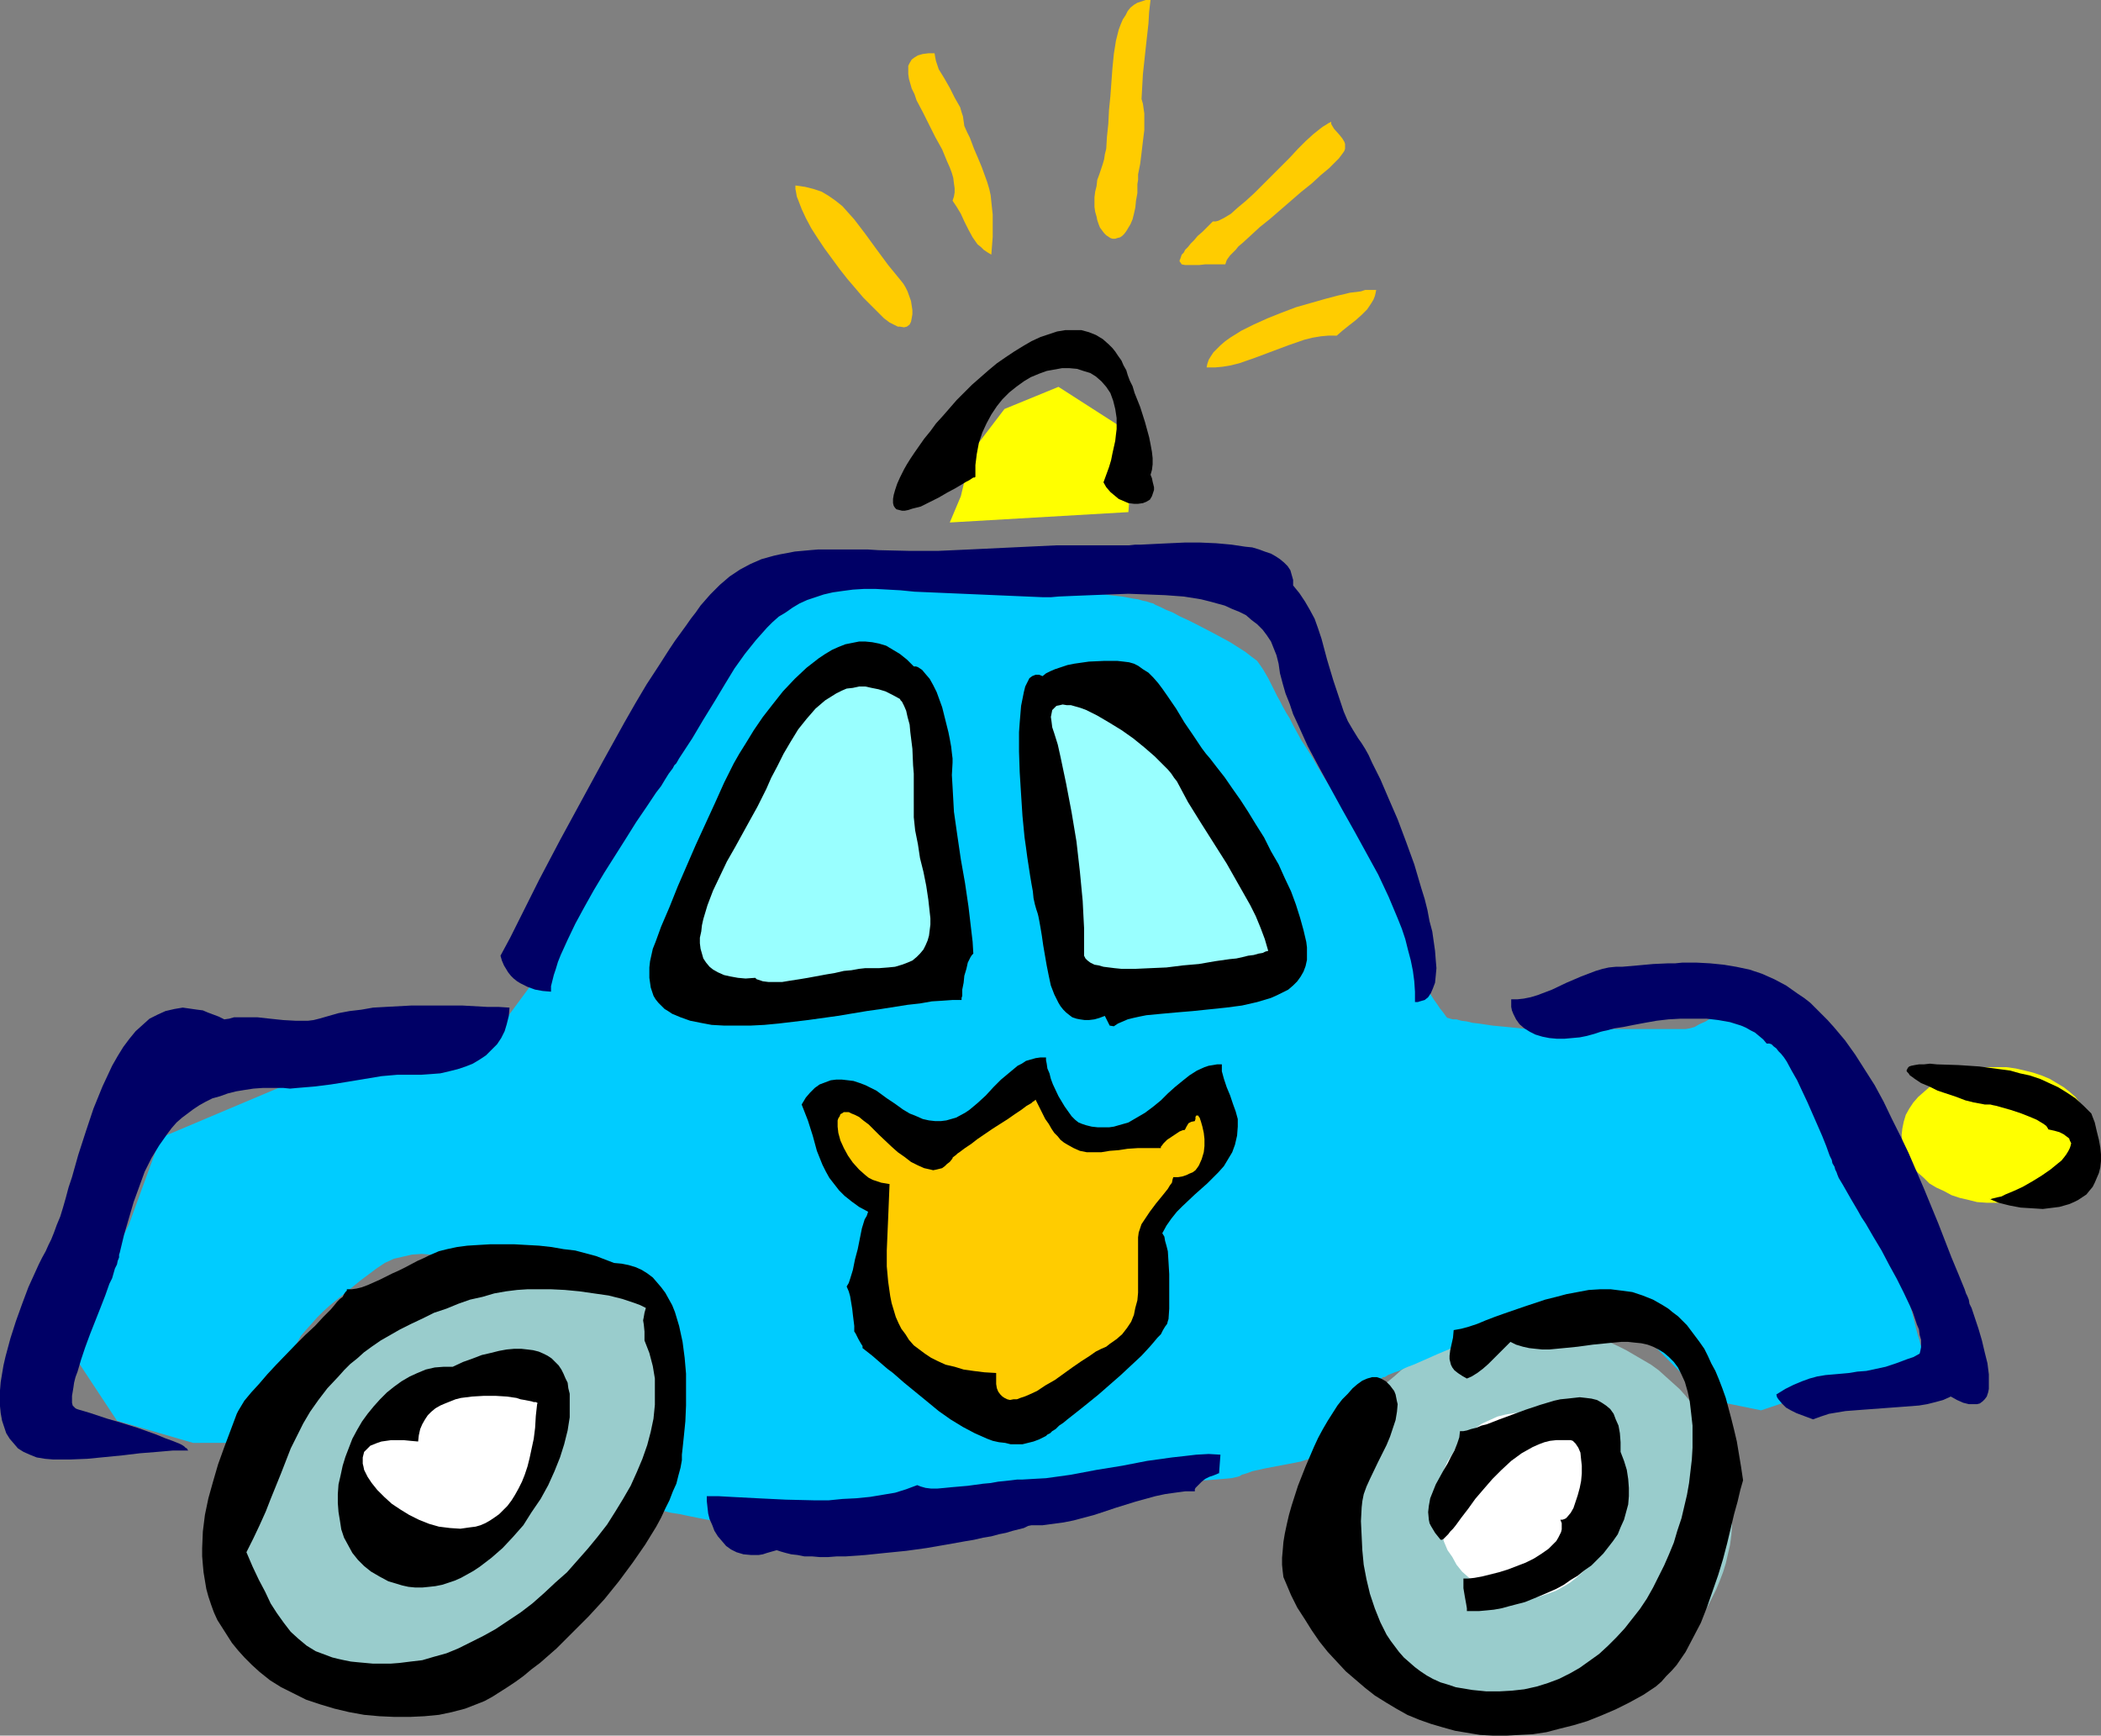
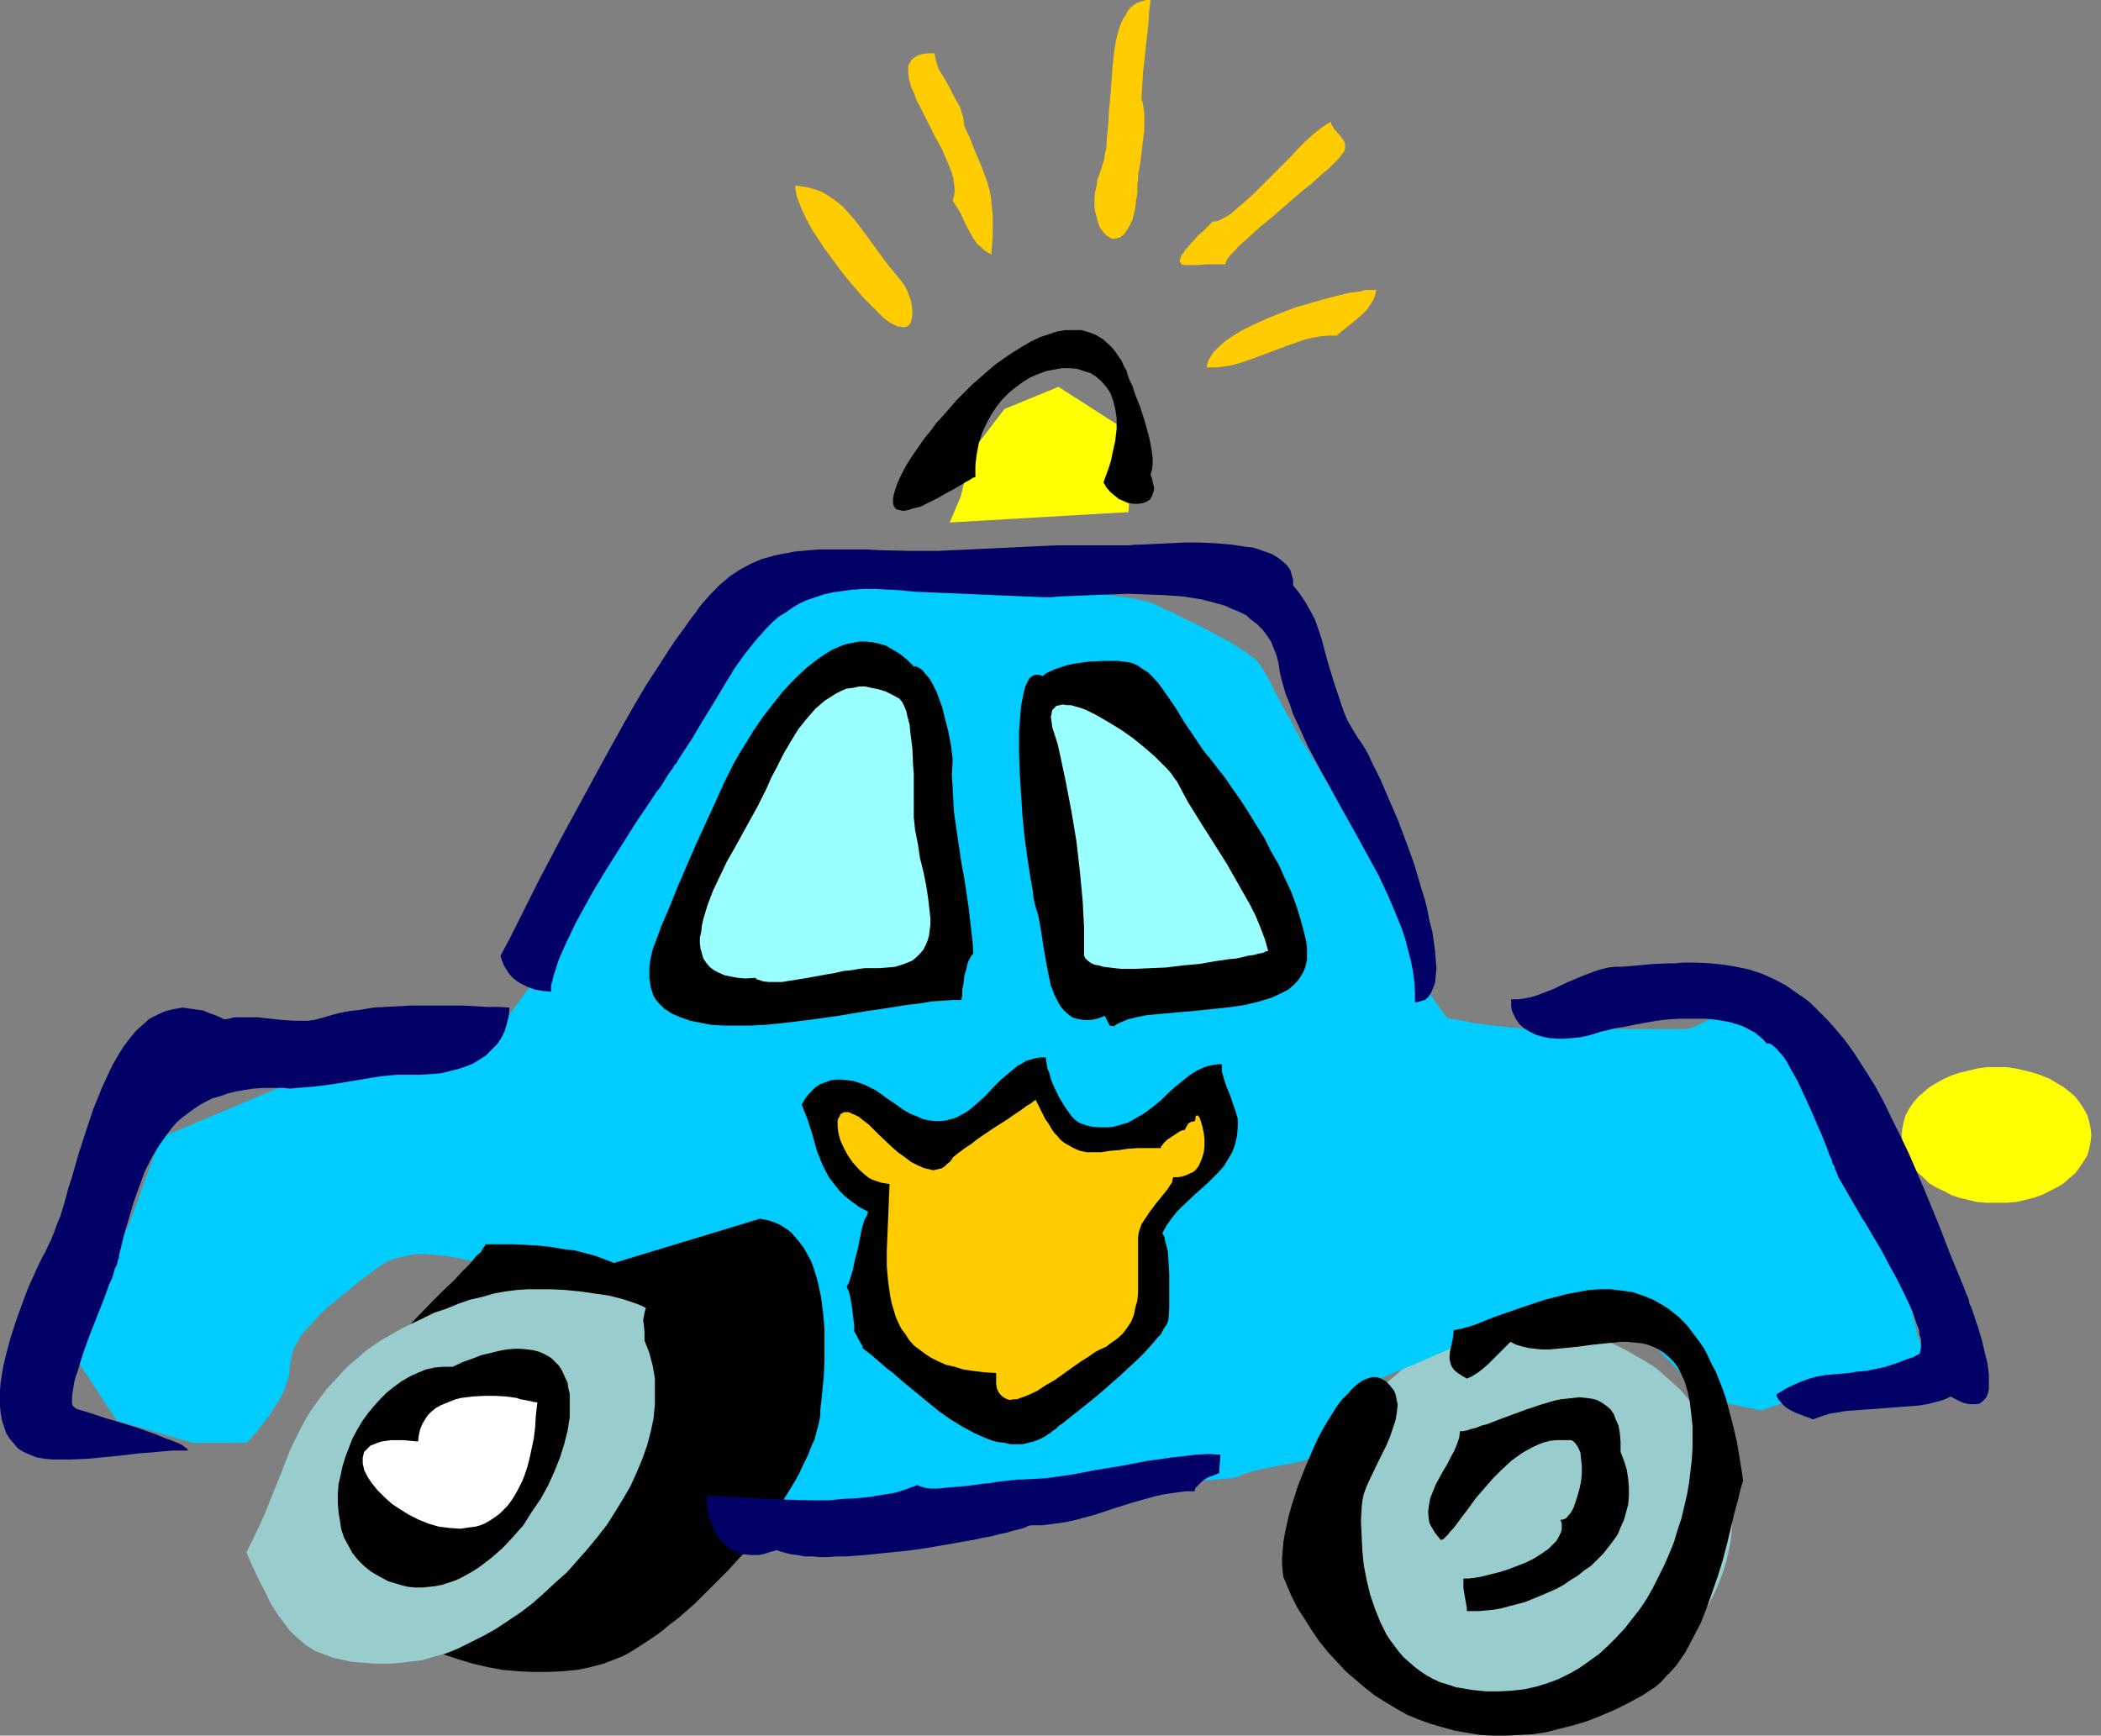
<svg xmlns="http://www.w3.org/2000/svg" xmlns:ns1="http://sodipodi.sourceforge.net/DTD/sodipodi-0.dtd" xmlns:ns2="http://www.inkscape.org/namespaces/inkscape" version="1.0" width="129.766mm" height="107.216mm" id="svg28" ns1:docname="Police Car 05.wmf">
  <rect width="100%" height="100%" fill="#808080" stroke="none" />
  <ns1:namedview id="namedview28" pagecolor="#ffffff" bordercolor="#000000" borderopacity="0.25" ns2:showpageshadow="2" ns2:pageopacity="0.0" ns2:pagecheckerboard="0" ns2:deskcolor="#d1d1d1" ns2:document-units="mm" />
  <defs id="defs1">
    <pattern id="WMFhbasepattern" patternUnits="userSpaceOnUse" width="6" height="6" x="0" y="0" />
  </defs>
  <path style="fill:#ffff00;fill-opacity:1;fill-rule:evenodd;stroke:none" d="m 466.054,249.145 h 2.262 l 2.262,0.323 2.101,0.485 1.939,0.485 1.939,0.646 1.939,0.808 1.616,0.969 1.616,0.969 1.454,1.131 1.293,1.131 0.97,1.293 0.97,1.454 0.808,1.454 0.485,1.616 0.323,1.616 0.162,1.454 -0.162,1.616 -0.323,1.616 -0.485,1.616 -0.808,1.293 -0.97,1.454 -0.97,1.293 -1.293,1.131 -1.454,1.293 -1.616,0.969 -1.616,0.808 -1.939,0.969 -1.939,0.646 -1.939,0.485 -2.101,0.485 -2.262,0.162 h -2.262 -2.262 l -2.262,-0.162 -1.939,-0.485 -2.101,-0.485 -1.939,-0.646 -1.778,-0.969 -1.778,-0.808 -1.616,-0.969 -1.293,-1.293 -1.293,-1.131 -1.131,-1.293 -0.97,-1.454 -0.808,-1.293 -0.485,-1.616 -0.323,-1.616 -0.162,-1.616 0.162,-1.454 0.323,-1.616 0.485,-1.616 0.808,-1.454 0.97,-1.454 1.131,-1.293 1.293,-1.131 1.293,-1.131 1.616,-0.969 1.778,-0.969 1.778,-0.808 1.939,-0.646 2.101,-0.485 1.939,-0.485 2.262,-0.323 z" id="path1" />
  <path style="fill:#99cccc;fill-opacity:1;fill-rule:evenodd;stroke:none" d="m 357.136,309.897 h 2.424 l 2.424,0.162 2.262,0.323 2.424,0.323 2.262,0.646 2.262,0.485 2.101,0.646 2.262,0.808 2.101,0.969 1.939,0.969 1.939,1.131 1.939,1.131 1.939,1.131 1.778,1.293 1.616,1.454 1.616,1.454 1.616,1.454 1.454,1.616 1.454,1.777 1.293,1.777 1.293,1.777 1.131,1.777 0.97,1.939 0.97,1.939 0.808,1.939 0.808,2.1 0.646,2.1 0.485,2.1 0.485,2.1 0.323,2.262 0.162,2.262 v 2.262 2.262 l -0.162,2.262 -0.323,2.262 -0.485,2.1 -0.485,2.1 -0.646,2.1 -0.808,2.1 -0.808,1.939 -0.97,1.939 -0.97,1.939 -1.131,1.939 -1.293,1.777 -1.293,1.616 -1.454,1.777 -1.454,1.616 -1.616,1.454 -1.616,1.454 -1.616,1.454 -1.778,1.293 -1.939,1.131 -1.939,1.293 -1.939,0.969 -1.939,0.969 -2.101,0.969 -2.262,0.808 -2.101,0.646 -2.262,0.646 -2.262,0.485 -2.424,0.323 -2.262,0.323 -2.424,0.162 h -2.424 -2.424 l -2.424,-0.162 -2.262,-0.323 -2.424,-0.323 -2.262,-0.485 -2.262,-0.646 -2.101,-0.646 -2.101,-0.808 -2.262,-0.969 -1.939,-0.969 -1.939,-0.969 -1.939,-1.293 -1.939,-1.131 -1.778,-1.293 -1.616,-1.454 -1.778,-1.454 -1.454,-1.454 -1.616,-1.616 -1.293,-1.777 -1.293,-1.616 -1.293,-1.777 -1.131,-1.939 -0.97,-1.939 -0.97,-1.939 -0.808,-1.939 -0.808,-2.1 -0.646,-2.1 -0.485,-2.1 -0.485,-2.1 -0.323,-2.262 -0.162,-2.262 v -2.262 -2.262 l 0.162,-2.262 0.323,-2.262 0.485,-2.1 0.485,-2.1 0.646,-2.1 0.808,-2.1 0.808,-1.939 0.97,-1.939 0.97,-1.939 1.131,-1.777 1.293,-1.777 1.293,-1.777 1.293,-1.777 1.616,-1.616 1.454,-1.454 1.778,-1.454 1.616,-1.454 1.778,-1.293 1.939,-1.131 1.939,-1.131 1.939,-1.131 1.939,-0.969 2.262,-0.969 2.101,-0.808 2.101,-0.646 2.262,-0.485 2.262,-0.646 2.424,-0.323 2.262,-0.323 2.424,-0.162 z" id="path2" />
-   <path style="fill:#ffffff;fill-opacity:1;fill-rule:evenodd;stroke:none" d="m 355.52,329.77 1.939,0.162 1.939,0.323 1.939,0.485 1.778,0.808 1.778,0.808 1.616,1.131 1.616,1.293 1.454,1.454 1.293,1.454 1.131,1.777 0.97,1.777 0.808,1.777 0.646,2.1 0.485,2.1 0.323,2.1 0.162,2.262 -0.162,2.1 -0.323,2.1 -0.485,2.1 -0.646,2.1 -0.808,1.939 -0.97,1.616 -1.131,1.777 -1.293,1.616 -1.454,1.293 -1.616,1.293 -1.616,0.969 -1.778,0.969 -1.778,0.646 -1.939,0.646 -1.939,0.323 -1.939,0.162 -2.101,-0.162 -1.939,-0.323 -1.939,-0.646 -1.778,-0.646 -1.778,-0.969 -1.616,-0.969 -1.616,-1.293 -1.454,-1.293 -1.293,-1.616 -0.97,-1.777 -1.131,-1.616 -0.808,-1.939 -0.646,-2.1 -0.485,-2.1 -0.323,-2.1 -0.162,-2.1 0.162,-2.262 0.323,-2.1 0.485,-2.1 0.646,-2.1 0.808,-1.777 1.131,-1.777 0.97,-1.777 1.293,-1.454 1.454,-1.454 1.616,-1.293 1.616,-1.131 1.778,-0.808 1.778,-0.808 1.939,-0.485 1.939,-0.323 z" id="path3" />
  <path style="fill:#ffff00;fill-opacity:1;fill-rule:evenodd;stroke:none" d="m 221.715,121.987 2.586,-6.14 2.424,-10.179 7.757,-10.179 12.605,-5.17 17.614,11.31 -1.293,17.935 z" id="path4" />
  <path style="fill:#00ccff;fill-opacity:1;fill-rule:evenodd;stroke:none" d="m 45.086,336.879 -17.776,-5.17 -10.019,-15.188 5.01,-15.349 7.757,-15.188 7.434,-20.358 30.219,-12.764 h 0.162 0.323 l 0.808,-0.162 0.808,-0.162 0.97,-0.162 1.293,-0.162 1.454,-0.323 1.454,-0.323 3.232,-0.485 3.394,-0.323 3.232,-0.323 h 1.616 1.454 l 0.646,-0.162 h 0.97 l 0.808,-0.162 0.97,-0.323 2.262,-0.646 2.262,-0.808 2.424,-0.969 2.586,-0.969 5.171,-2.262 2.424,-1.293 2.262,-1.131 2.101,-1.131 1.778,-0.969 0.808,-0.323 0.646,-0.485 0.646,-0.323 0.646,-0.162 0.323,-0.323 0.323,-0.162 h 0.162 l 0.162,-0.162 15.029,-20.358 12.766,-30.376 15.029,-25.367 25.21,-25.529 h 40.4 1.778 l 0.97,0.162 h 1.131 1.293 l 1.293,0.162 2.747,0.162 3.07,0.162 3.394,0.323 6.787,0.646 3.394,0.323 3.394,0.485 3.07,0.485 2.909,0.323 2.586,0.485 1.131,0.162 1.131,0.323 0.808,0.162 0.97,0.323 0.646,0.162 0.485,0.323 1.131,0.485 1.293,0.646 1.616,0.646 1.778,0.969 1.778,0.808 1.939,0.969 4.04,2.1 3.878,2.1 1.778,1.131 1.778,1.131 1.454,1.131 1.293,0.969 0.808,1.131 0.646,0.969 1.131,1.939 0.97,1.939 1.131,2.262 0.646,1.131 0.646,1.293 0.808,1.454 0.808,1.293 0.808,1.616 0.97,1.777 0.97,1.777 1.293,1.939 1.293,2.1 1.293,2.262 1.454,2.424 1.454,2.262 3.07,4.201 2.909,4.039 3.07,4.039 1.293,1.939 1.293,2.1 1.293,2.262 1.131,2.1 0.97,2.424 0.808,2.424 0.808,2.747 0.485,2.747 0.646,2.747 0.646,2.585 0.646,2.424 0.808,2.1 0.808,2.1 0.808,1.939 0.97,1.777 0.808,1.454 0.808,1.293 0.808,1.131 0.646,0.969 0.646,0.808 0.485,0.646 0.323,0.485 0.323,0.323 v 0 h 0.162 l 0.485,0.162 0.646,0.162 h 0.808 l 1.131,0.323 1.293,0.162 1.293,0.323 1.454,0.162 3.232,0.485 3.394,0.323 3.232,0.323 1.616,0.162 h 1.454 35.39 l 0.97,-0.162 1.131,-0.323 1.131,-0.646 1.454,-0.646 1.293,-0.808 1.616,-0.808 1.454,-0.808 1.616,-0.646 1.778,-0.485 1.616,-0.323 h 1.939 l 1.778,0.323 0.808,0.162 1.131,0.485 0.808,0.485 0.97,0.485 0.97,0.808 0.97,0.808 0.97,0.969 0.808,1.131 3.717,4.524 3.394,4.524 3.07,4.362 2.909,4.362 2.424,4.201 0.97,2.262 0.97,2.262 0.97,2.1 0.646,2.262 0.646,2.262 0.485,2.424 0.323,1.293 0.162,1.293 0.808,2.747 0.646,3.231 0.808,3.231 1.616,6.624 1.616,6.786 0.808,3.07 0.808,2.908 0.646,2.585 0.323,1.293 0.323,1.131 0.323,0.969 0.162,0.808 0.323,0.808 0.162,0.646 0.162,0.646 v 0.323 l 0.162,0.323 v 0 l -37.976,12.764 -12.605,-2.585 -22.624,-22.943 h -1.293 l -0.808,0.162 h -1.131 -1.131 l -1.293,0.162 h -1.454 l -2.909,0.323 -2.909,0.485 -2.747,0.646 -1.131,0.485 -0.97,0.323 -0.646,0.323 -0.646,0.323 -0.808,0.323 -0.808,0.485 -1.131,0.485 -1.131,0.485 -2.586,0.969 -2.747,1.293 -2.909,1.293 -6.141,2.585 -3.07,1.293 -2.909,1.293 -2.586,1.131 -1.293,0.485 -1.131,0.485 -0.97,0.485 -0.97,0.323 -0.808,0.323 -0.808,0.323 -0.485,0.323 -0.323,0.162 h -0.323 -0.162 v 0 0.162 l -0.485,0.323 -0.646,0.646 -0.808,0.646 -0.97,0.808 -0.97,0.969 -1.131,0.969 -1.293,1.293 -2.262,2.424 -0.97,1.293 -1.131,1.293 -0.646,1.131 -0.646,1.131 -0.485,1.293 -0.162,0.969 v 0.323 l -0.162,0.485 -0.485,0.808 -0.646,0.646 -1.131,0.646 -1.131,0.485 -1.454,0.485 -1.454,0.485 -1.616,0.323 -3.394,0.646 -3.394,0.646 -1.454,0.323 -1.454,0.323 -1.293,0.485 -1.131,0.323 -0.485,0.323 -0.485,0.162 -1.454,0.323 -1.778,0.162 -1.939,0.162 -2.101,0.162 -2.262,0.162 -4.848,0.162 -5.01,0.323 -2.424,0.323 -2.424,0.323 -2.101,0.323 -2.101,0.646 -1.778,0.646 -1.616,0.808 -0.808,0.485 -0.808,0.485 -1.131,0.323 -1.131,0.323 -1.131,0.323 -1.293,0.323 -2.909,0.485 -3.232,0.323 -3.232,0.162 -7.11,0.485 -6.949,0.162 h -3.394 l -3.07,0.162 -2.909,0.162 -1.293,0.162 -1.293,0.162 h -1.131 l -0.97,0.162 -0.808,0.323 -0.808,0.162 -1.454,0.485 -1.616,0.323 -1.939,0.323 -1.939,0.323 -4.04,0.485 -4.202,0.323 -4.202,0.162 -4.04,0.162 h -6.949 -0.646 l -0.808,-0.162 -1.939,-0.162 -2.101,-0.162 -2.424,-0.323 -2.424,-0.485 -2.586,-0.323 -5.01,-0.969 -2.424,-0.485 -2.262,-0.485 -2.101,-0.323 -1.939,-0.485 -0.808,-0.162 -0.646,-0.162 -0.646,-0.162 h -0.485 l -0.485,-0.162 h -0.323 l -0.162,-0.162 v 0 l 7.595,-22.62 -10.181,-30.537 h -0.162 -0.323 l -0.485,-0.162 h -0.646 l -1.454,-0.162 -0.97,-0.162 -1.939,-0.162 -2.262,-0.162 -2.424,-0.323 -2.424,-0.162 -5.333,-0.485 -2.586,-0.162 -2.424,-0.162 -2.101,-0.162 -1.939,-0.162 -1.616,-0.162 h -1.131 -1.131 l -1.293,-0.323 -1.454,-0.323 -1.616,-0.323 -1.778,-0.485 -1.939,-0.485 -2.101,-0.485 -1.939,-0.323 -2.262,-0.323 -2.101,-0.162 -2.262,-0.162 -2.262,0.162 -2.101,0.485 -2.101,0.485 -2.101,0.969 -0.97,0.646 -0.97,0.646 -3.878,2.908 -3.555,2.908 -3.394,2.747 -1.616,1.454 -1.454,1.454 -1.293,1.454 -1.293,1.454 -1.131,1.293 -0.808,1.454 -0.808,1.454 -0.485,1.454 -0.323,1.454 -0.162,1.454 -0.162,1.454 -0.323,1.454 -0.485,1.454 -0.646,1.616 -0.646,1.454 -0.97,1.454 -1.778,2.747 -0.97,1.293 -0.97,1.131 -0.808,1.131 -0.808,0.808 -0.646,0.808 -0.485,0.485 -0.323,0.323 -0.162,0.162 z" id="path5" />
-   <path style="fill:#000000;fill-opacity:1;fill-rule:evenodd;stroke:none" d="m 143.339,294.87 -2.101,-0.808 -2.101,-0.808 -2.424,-0.646 -2.424,-0.646 -2.747,-0.323 -2.747,-0.485 -2.909,-0.323 -2.909,-0.162 -2.909,-0.162 h -2.909 -2.747 l -2.747,0.162 -2.586,0.162 -2.424,0.323 -2.262,0.485 -1.939,0.485 -1.131,0.485 -1.131,0.485 -1.293,0.646 -1.454,0.646 -2.747,1.454 -1.616,0.808 -1.454,0.646 -2.909,1.454 -1.454,0.646 -1.454,0.646 -1.293,0.485 -1.293,0.323 -1.131,0.162 h -1.131 v 0.323 l -0.323,0.323 -0.323,0.485 -0.323,0.646 -0.646,0.485 -0.646,0.646 -0.646,0.808 -0.808,0.969 -1.778,1.777 -1.939,2.1 -2.262,2.1 -2.262,2.262 -4.525,4.686 -2.101,2.262 -1.939,2.262 -1.778,1.939 -1.616,1.939 -0.485,0.808 -0.485,0.808 -0.485,0.808 -0.323,0.646 -1.454,3.878 -1.454,3.878 -1.454,4.039 -1.131,3.878 -1.131,4.039 -0.808,3.878 -0.485,3.878 -0.162,3.878 v 1.939 l 0.162,1.939 0.162,1.777 0.323,1.939 0.323,1.939 0.485,1.777 0.646,1.939 0.646,1.777 0.808,1.777 1.131,1.777 1.131,1.777 1.131,1.777 1.454,1.777 1.454,1.616 1.778,1.777 1.778,1.616 2.424,1.939 2.586,1.616 2.909,1.454 2.909,1.454 3.394,1.131 3.232,0.969 3.394,0.808 3.555,0.646 3.555,0.323 3.555,0.162 h 3.555 l 3.394,-0.162 3.394,-0.323 3.07,-0.646 3.07,-0.808 2.909,-1.131 1.616,-0.646 1.778,-0.969 1.778,-1.131 1.778,-1.131 1.939,-1.293 1.778,-1.293 1.939,-1.616 1.939,-1.454 3.878,-3.393 3.717,-3.716 3.717,-3.716 3.717,-4.039 3.394,-4.201 3.232,-4.362 2.909,-4.201 1.293,-2.1 1.293,-2.1 1.131,-2.1 0.97,-2.1 0.97,-1.939 0.808,-2.1 0.808,-1.777 0.485,-1.939 0.485,-1.777 0.323,-1.777 v -1.293 l 0.162,-1.454 0.323,-3.07 0.323,-3.231 0.162,-3.716 v -3.716 -3.716 l -0.323,-3.716 -0.485,-3.716 -0.808,-3.716 -0.485,-1.616 -0.485,-1.616 -0.646,-1.616 -0.808,-1.454 -0.808,-1.454 -0.97,-1.293 -0.97,-1.131 -0.97,-1.131 -1.293,-0.969 -1.293,-0.808 -1.454,-0.646 -1.616,-0.485 -1.616,-0.323 z" id="path6" />
+   <path style="fill:#000000;fill-opacity:1;fill-rule:evenodd;stroke:none" d="m 143.339,294.87 -2.101,-0.808 -2.101,-0.808 -2.424,-0.646 -2.424,-0.646 -2.747,-0.323 -2.747,-0.485 -2.909,-0.323 -2.909,-0.162 -2.909,-0.162 h -2.909 -2.747 h -1.131 v 0.323 l -0.323,0.323 -0.323,0.485 -0.323,0.646 -0.646,0.485 -0.646,0.646 -0.646,0.808 -0.808,0.969 -1.778,1.777 -1.939,2.1 -2.262,2.1 -2.262,2.262 -4.525,4.686 -2.101,2.262 -1.939,2.262 -1.778,1.939 -1.616,1.939 -0.485,0.808 -0.485,0.808 -0.485,0.808 -0.323,0.646 -1.454,3.878 -1.454,3.878 -1.454,4.039 -1.131,3.878 -1.131,4.039 -0.808,3.878 -0.485,3.878 -0.162,3.878 v 1.939 l 0.162,1.939 0.162,1.777 0.323,1.939 0.323,1.939 0.485,1.777 0.646,1.939 0.646,1.777 0.808,1.777 1.131,1.777 1.131,1.777 1.131,1.777 1.454,1.777 1.454,1.616 1.778,1.777 1.778,1.616 2.424,1.939 2.586,1.616 2.909,1.454 2.909,1.454 3.394,1.131 3.232,0.969 3.394,0.808 3.555,0.646 3.555,0.323 3.555,0.162 h 3.555 l 3.394,-0.162 3.394,-0.323 3.07,-0.646 3.07,-0.808 2.909,-1.131 1.616,-0.646 1.778,-0.969 1.778,-1.131 1.778,-1.131 1.939,-1.293 1.778,-1.293 1.939,-1.616 1.939,-1.454 3.878,-3.393 3.717,-3.716 3.717,-3.716 3.717,-4.039 3.394,-4.201 3.232,-4.362 2.909,-4.201 1.293,-2.1 1.293,-2.1 1.131,-2.1 0.97,-2.1 0.97,-1.939 0.808,-2.1 0.808,-1.777 0.485,-1.939 0.485,-1.777 0.323,-1.777 v -1.293 l 0.162,-1.454 0.323,-3.07 0.323,-3.231 0.162,-3.716 v -3.716 -3.716 l -0.323,-3.716 -0.485,-3.716 -0.808,-3.716 -0.485,-1.616 -0.485,-1.616 -0.646,-1.616 -0.808,-1.454 -0.808,-1.454 -0.97,-1.293 -0.97,-1.131 -0.97,-1.131 -1.293,-0.969 -1.293,-0.808 -1.454,-0.646 -1.616,-0.485 -1.616,-0.323 z" id="path6" />
  <path style="fill:#99cccc;fill-opacity:1;fill-rule:evenodd;stroke:none" d="m 150.449,312.966 1.131,2.908 0.808,3.07 0.485,2.908 v 3.07 3.07 l -0.323,3.231 -0.646,3.07 -0.808,3.07 -1.131,3.231 -1.293,3.07 -1.454,3.231 -1.778,3.07 -1.778,2.908 -1.939,3.07 -2.262,2.908 -2.262,2.747 -2.424,2.747 -2.424,2.747 -2.747,2.424 -2.586,2.424 -2.747,2.424 -2.747,2.1 -2.909,1.939 -2.909,1.939 -2.909,1.616 -2.909,1.454 -2.909,1.454 -2.747,1.131 -2.909,0.808 -2.747,0.808 -2.747,0.323 -2.586,0.323 -2.101,0.162 h -4.04 l -1.778,-0.162 -1.778,-0.162 -1.616,-0.162 -1.616,-0.323 -1.454,-0.323 -1.293,-0.323 -1.293,-0.485 -2.586,-0.969 -2.101,-1.293 -1.939,-1.616 -1.778,-1.616 -1.616,-2.1 -1.616,-2.262 -1.454,-2.262 -1.293,-2.747 -1.454,-2.747 -1.454,-3.07 -1.454,-3.393 1.616,-3.231 1.454,-3.07 1.454,-3.231 1.131,-2.908 2.424,-5.978 2.262,-5.817 1.454,-2.908 1.454,-2.908 1.616,-2.747 1.939,-2.747 2.101,-2.747 2.586,-2.747 1.293,-1.454 1.454,-1.454 1.616,-1.293 1.616,-1.454 1.778,-1.293 2.101,-1.454 2.262,-1.293 2.262,-1.293 2.586,-1.293 2.747,-1.293 2.586,-1.293 2.909,-0.969 2.747,-1.131 2.747,-0.969 2.909,-0.646 2.747,-0.808 2.747,-0.485 2.586,-0.323 2.424,-0.162 h 2.424 3.07 l 3.232,0.162 3.394,0.323 3.394,0.485 3.394,0.485 3.232,0.808 1.454,0.485 1.454,0.485 1.293,0.485 1.293,0.646 -0.323,1.131 -0.162,0.969 -0.162,0.808 0.162,0.969 0.162,1.616 v 0.969 z" id="path7" />
  <path style="fill:#000000;fill-opacity:1;fill-rule:evenodd;stroke:none" d="m 105.686,319.106 h -2.101 l -2.101,0.162 -2.101,0.485 -1.939,0.808 -1.778,0.808 -1.939,1.131 -1.778,1.293 -1.616,1.293 -1.616,1.616 -1.454,1.616 -1.454,1.777 -1.293,1.777 -1.131,1.939 -1.131,2.1 -0.808,2.1 -0.808,2.1 -0.646,2.1 -0.485,2.262 -0.485,2.1 -0.162,2.262 v 2.1 l 0.162,2.1 0.323,1.939 0.323,2.1 0.646,1.939 0.97,1.777 0.97,1.777 1.293,1.616 1.454,1.454 1.616,1.293 1.939,1.131 2.101,1.131 1.616,0.485 1.616,0.485 1.454,0.323 1.616,0.162 h 1.616 l 1.616,-0.162 1.454,-0.162 1.616,-0.323 1.454,-0.485 1.454,-0.485 1.454,-0.646 1.454,-0.808 1.454,-0.808 1.454,-0.969 2.747,-2.1 2.586,-2.262 2.424,-2.585 2.424,-2.747 1.939,-3.07 2.101,-3.07 1.778,-3.231 1.454,-3.231 1.293,-3.231 0.97,-3.07 0.808,-3.231 0.485,-3.07 v -1.454 -2.747 -1.293 l -0.323,-1.293 -0.162,-1.293 -0.485,-0.969 -0.485,-1.131 -0.485,-0.969 -0.646,-0.969 -0.808,-0.808 -0.808,-0.808 -0.97,-0.646 -0.97,-0.485 -1.131,-0.485 -1.293,-0.323 -1.293,-0.162 -1.454,-0.162 h -1.616 l -1.778,0.162 -1.778,0.323 -1.939,0.485 -2.101,0.485 -2.101,0.808 -2.262,0.808 z" id="path8" />
  <path style="fill:#000000;fill-opacity:1;fill-rule:evenodd;stroke:none" d="m 199.414,310.543 v 0.323 l 0.323,0.485 0.646,1.293 0.646,1.131 0.323,0.485 v 0.485 l 2.262,1.777 2.424,2.1 1.131,0.969 1.293,0.969 2.586,2.262 5.333,4.362 2.747,2.262 2.747,1.939 2.909,1.777 2.747,1.454 2.909,1.293 1.293,0.485 1.454,0.323 1.454,0.162 1.293,0.323 h 1.454 1.293 l 1.293,-0.323 1.293,-0.323 1.293,-0.485 1.293,-0.646 0.323,-0.162 0.323,-0.323 0.646,-0.323 0.485,-0.485 0.808,-0.485 0.808,-0.808 0.97,-0.646 0.97,-0.808 2.262,-1.777 2.424,-1.939 2.586,-2.1 2.586,-2.262 2.586,-2.262 2.424,-2.262 2.424,-2.262 1.939,-2.1 0.97,-1.131 0.808,-0.969 0.808,-0.808 0.485,-0.969 0.485,-0.808 0.485,-0.646 0.162,-0.646 0.162,-0.485 0.162,-2.424 v -2.585 -5.493 l -0.162,-2.747 -0.162,-2.585 -0.323,-1.293 -0.323,-1.131 -0.162,-0.969 -0.485,-0.808 0.97,-1.777 1.131,-1.616 1.293,-1.616 1.293,-1.293 2.909,-2.747 2.909,-2.585 1.293,-1.293 1.293,-1.293 1.293,-1.454 0.97,-1.616 0.97,-1.616 0.646,-1.777 0.485,-2.1 0.162,-2.1 v -0.969 -0.808 l -0.485,-1.777 -0.646,-1.777 -0.646,-1.939 -0.808,-1.939 -0.646,-1.939 -0.485,-1.777 v -0.808 -0.808 h -1.131 l -0.97,0.162 -0.97,0.162 -0.97,0.323 -1.778,0.808 -1.778,1.131 -1.616,1.293 -1.778,1.454 -1.616,1.454 -0.808,0.808 -0.808,0.808 -1.778,1.454 -1.939,1.454 -1.939,1.131 -1.939,1.131 -1.131,0.323 -1.131,0.323 -1.131,0.323 -1.131,0.162 h -1.293 -1.293 l -1.454,-0.162 -1.293,-0.323 -0.97,-0.323 -0.808,-0.323 -0.808,-0.646 -0.808,-0.808 -0.808,-1.131 -0.808,-1.131 -1.454,-2.424 -1.293,-2.747 -0.485,-1.293 -0.323,-1.293 -0.485,-1.131 -0.162,-1.131 -0.162,-0.808 v -0.646 h -1.293 l -1.131,0.162 -1.131,0.323 -1.131,0.323 -0.97,0.646 -0.97,0.485 -1.939,1.616 -1.939,1.616 -1.778,1.777 -1.778,1.939 -1.939,1.777 -1.939,1.616 -0.97,0.646 -2.101,1.131 -1.131,0.323 -1.131,0.323 -1.293,0.162 h -1.293 l -1.454,-0.162 -1.454,-0.323 -1.454,-0.646 -1.616,-0.646 -1.616,-0.969 -1.778,-1.293 -1.939,-1.293 -2.424,-1.777 -1.293,-0.646 -1.293,-0.646 -1.293,-0.485 -1.454,-0.485 -1.293,-0.162 -1.454,-0.162 h -1.293 l -1.293,0.162 -1.293,0.485 -1.293,0.485 -1.131,0.808 -1.131,1.131 -0.97,1.131 -0.97,1.616 1.454,3.716 1.131,3.555 0.97,3.555 1.293,3.231 0.808,1.616 0.808,1.454 1.131,1.454 1.131,1.454 1.293,1.293 1.616,1.293 1.778,1.293 2.101,1.131 -0.323,0.969 -0.485,0.808 -0.646,2.1 -0.485,2.424 -0.485,2.424 -0.646,2.424 -0.485,2.424 -0.646,2.1 -0.323,0.969 -0.485,0.808 0.485,1.131 0.323,1.131 0.485,2.908 0.162,1.454 0.162,1.293 0.162,1.293 z" id="path9" />
  <path style="fill:#000066;fill-opacity:1;fill-rule:evenodd;stroke:none" d="M 301.868,136.691 V 135.398 l -0.323,-1.131 -0.323,-1.131 -0.646,-0.969 -0.808,-0.808 -0.97,-0.808 -0.97,-0.646 -1.131,-0.646 -1.454,-0.485 -1.293,-0.485 -1.616,-0.485 -1.616,-0.162 -3.232,-0.485 -3.555,-0.323 -3.717,-0.162 h -3.717 l -3.555,0.162 -3.394,0.162 -3.232,0.162 h -1.293 l -1.454,0.162 h -1.131 -2.909 -6.302 -6.626 l -6.787,0.323 -6.787,0.323 -6.787,0.323 -7.11,0.323 h -7.11 l -6.949,-0.162 -2.586,-0.162 h -2.586 -6.787 -2.101 l -1.939,0.162 -1.778,0.162 -1.778,0.162 -1.616,0.323 -1.778,0.323 -1.454,0.323 -2.909,0.808 -2.586,1.131 -2.424,1.293 -2.424,1.616 -2.262,1.939 -2.262,2.262 -1.131,1.293 -1.131,1.293 -1.131,1.616 -1.131,1.454 -1.131,1.616 -1.293,1.777 -1.293,1.777 -1.293,1.939 -2.586,4.039 -2.747,4.201 -2.586,4.362 -2.586,4.524 -5.01,9.048 -5.01,9.21 -5.01,9.21 -4.848,9.21 -4.525,9.048 -2.262,4.524 -2.262,4.201 0.323,1.131 0.485,1.131 0.485,0.808 0.485,0.808 0.646,0.808 0.646,0.646 0.808,0.646 0.808,0.485 1.616,0.808 1.778,0.646 1.778,0.323 1.939,0.162 v -1.293 l 0.323,-1.293 0.323,-1.293 0.485,-1.454 0.485,-1.616 0.646,-1.616 0.808,-1.777 0.808,-1.777 1.778,-3.716 2.101,-3.878 2.262,-4.039 2.424,-4.039 5.01,-7.917 2.424,-3.878 2.424,-3.555 2.262,-3.393 1.131,-1.454 0.97,-1.616 0.808,-1.293 0.97,-1.293 0.323,-0.646 0.485,-0.485 0.646,-1.131 3.07,-4.686 2.586,-4.362 1.293,-2.1 1.293,-2.1 2.424,-4.039 2.262,-3.716 2.424,-3.393 2.586,-3.231 1.293,-1.454 1.293,-1.454 1.293,-1.293 1.454,-1.293 1.616,-0.969 1.616,-1.131 1.616,-0.969 1.778,-0.808 1.939,-0.646 1.939,-0.646 2.101,-0.485 2.262,-0.323 2.424,-0.323 2.586,-0.162 h 2.747 l 2.909,0.162 2.909,0.162 3.232,0.323 30.058,1.293 h 1.778 l 1.778,-0.162 3.717,-0.162 4.04,-0.162 4.202,-0.162 4.363,-0.162 4.363,0.162 4.202,0.162 4.363,0.323 4.04,0.646 1.939,0.485 1.778,0.485 1.778,0.485 1.778,0.808 1.616,0.646 1.616,0.808 1.293,1.131 1.293,0.969 1.293,1.293 0.97,1.293 0.97,1.454 0.646,1.616 0.646,1.616 0.485,1.939 0.323,2.262 0.646,2.424 0.646,2.262 0.97,2.424 0.808,2.424 1.131,2.424 2.262,5.009 2.586,4.847 2.747,5.009 2.747,5.009 2.909,5.17 2.747,5.009 2.747,5.009 2.424,5.17 2.101,5.009 0.97,2.424 0.808,2.424 0.646,2.585 0.646,2.424 0.485,2.424 0.323,2.424 0.162,2.424 v 2.424 h 0.646 l 0.485,-0.162 1.131,-0.323 0.808,-0.646 0.646,-0.969 0.485,-1.131 0.485,-1.293 0.162,-1.616 0.162,-1.777 -0.162,-1.939 -0.162,-2.1 -0.323,-2.262 -0.323,-2.262 -0.646,-2.424 -0.485,-2.585 -0.646,-2.585 -0.808,-2.585 -1.616,-5.493 -1.939,-5.332 -1.939,-5.17 -2.101,-4.847 -0.97,-2.262 -0.97,-2.262 -0.97,-1.939 -0.97,-1.939 -0.808,-1.777 -0.808,-1.454 -0.808,-1.293 -0.808,-1.131 -1.293,-2.1 -1.131,-1.939 -0.97,-2.262 -0.808,-2.424 -1.616,-4.847 -1.454,-4.847 -1.293,-4.847 -0.808,-2.424 -0.808,-2.262 -1.131,-2.1 -1.131,-1.939 -1.293,-1.939 z" id="path10" />
  <path style="fill:#000000;fill-opacity:1;fill-rule:evenodd;stroke:none" d="m 213.312,155.595 -1.616,-1.616 -1.616,-1.293 -1.616,-0.969 -1.616,-0.969 -1.616,-0.485 -1.616,-0.323 -1.616,-0.162 h -1.454 l -1.616,0.323 -1.616,0.323 -1.616,0.646 -1.454,0.646 -1.616,0.969 -1.454,0.969 -1.454,1.131 -1.454,1.131 -2.747,2.585 -2.747,2.908 -2.424,3.07 -2.262,2.908 -2.101,3.07 -1.778,2.908 -0.808,1.293 -0.808,1.293 -0.646,1.131 -0.646,1.131 -2.262,4.524 -2.101,4.686 -4.525,9.856 -4.202,9.694 -1.939,4.847 -1.939,4.524 -0.646,1.777 -0.646,1.777 -0.646,1.616 -0.323,1.454 -0.323,1.454 -0.162,1.454 v 1.293 1.131 l 0.162,1.131 0.162,1.131 0.646,1.939 0.485,0.808 0.646,0.808 0.646,0.646 0.808,0.808 0.808,0.485 0.97,0.646 1.939,0.808 2.262,0.808 2.424,0.485 2.586,0.485 2.909,0.162 h 2.909 3.232 l 3.232,-0.162 3.394,-0.323 6.787,-0.808 6.949,-0.969 6.787,-1.131 3.394,-0.485 3.07,-0.485 3.07,-0.485 2.909,-0.323 2.747,-0.485 2.586,-0.162 2.262,-0.162 h 2.101 v -0.485 l 0.162,-0.485 v -1.454 l 0.323,-1.616 0.162,-1.616 0.485,-1.616 0.323,-1.454 0.646,-1.293 0.323,-0.485 0.323,-0.323 -0.162,-2.747 -0.323,-2.747 -0.646,-5.493 -0.808,-5.493 -0.97,-5.493 -0.808,-5.493 -0.808,-5.655 -0.162,-2.908 -0.162,-2.908 -0.162,-2.747 0.162,-2.908 v -0.969 l -0.162,-1.293 -0.162,-1.454 -0.323,-1.777 -0.323,-1.616 -0.485,-1.939 -0.97,-3.878 -0.646,-1.777 -0.646,-1.777 -0.808,-1.616 -0.808,-1.454 -0.97,-1.131 -0.808,-0.969 -0.97,-0.646 -0.485,-0.162 z" id="path11" />
  <path style="fill:#000000;fill-opacity:1;fill-rule:evenodd;stroke:none" d="m 265.67,155.433 -0.97,-0.485 -1.131,-0.323 -1.293,-0.162 -1.454,-0.162 h -1.454 -1.616 l -3.555,0.162 -3.394,0.485 -1.616,0.323 -1.454,0.485 -1.454,0.485 -1.131,0.485 -0.97,0.485 -0.808,0.646 -0.808,-0.323 h -0.808 l -0.808,0.323 -0.646,0.485 -0.485,0.969 -0.485,0.969 -0.323,1.293 -0.323,1.616 -0.323,1.616 -0.162,1.939 -0.162,1.939 -0.162,2.262 v 2.262 2.262 l 0.162,4.847 0.323,5.17 0.323,5.009 0.485,5.009 0.323,2.262 0.323,2.424 0.323,2.1 0.323,2.1 0.323,1.939 0.323,1.777 0.162,1.616 0.323,1.454 0.323,1.131 0.323,0.969 0.162,0.646 0.162,0.808 0.323,1.777 0.323,1.939 0.323,2.262 0.808,4.686 0.485,2.424 0.485,2.262 0.808,2.1 0.97,1.939 0.485,0.808 0.646,0.808 0.646,0.646 0.808,0.646 0.646,0.485 0.97,0.323 0.808,0.162 1.131,0.162 h 0.97 l 1.293,-0.162 1.131,-0.323 1.293,-0.485 1.131,2.262 0.97,0.162 0.97,-0.646 1.131,-0.485 1.131,-0.485 1.293,-0.323 1.454,-0.323 1.616,-0.323 3.394,-0.323 3.555,-0.323 3.878,-0.323 7.757,-0.808 3.717,-0.485 3.555,-0.808 1.616,-0.485 1.616,-0.485 1.454,-0.646 1.293,-0.646 1.293,-0.646 1.131,-0.969 0.97,-0.969 0.808,-1.131 0.646,-1.131 0.485,-1.293 0.323,-1.454 v -1.616 -1.293 l -0.162,-1.293 -0.646,-2.747 -0.808,-2.908 -0.97,-3.07 -1.131,-3.07 -1.454,-3.07 -1.454,-3.231 -1.778,-3.07 -1.616,-3.231 -1.939,-3.07 -1.778,-2.908 -1.778,-2.747 -1.939,-2.747 -1.778,-2.585 -1.778,-2.262 -1.616,-2.1 -0.97,-1.131 -0.97,-1.293 -1.939,-2.908 -2.101,-3.07 -0.97,-1.616 -0.97,-1.616 -2.101,-3.07 -1.131,-1.616 -0.97,-1.293 -1.131,-1.293 -1.131,-1.131 -1.293,-0.808 z" id="path12" />
  <path style="fill:#000066;fill-opacity:1;fill-rule:evenodd;stroke:none" d="m 96.152,250.923 h 2.262 l 2.262,-0.162 2.101,-0.162 2.101,-0.485 1.939,-0.485 1.939,-0.646 1.616,-0.646 1.616,-0.969 1.454,-0.969 1.293,-1.293 1.293,-1.293 0.97,-1.454 0.808,-1.616 0.485,-1.616 0.485,-1.939 0.162,-1.939 -2.586,-0.162 h -2.586 l -2.909,-0.162 -2.909,-0.162 h -5.979 -5.979 l -5.979,0.323 -2.909,0.162 -2.747,0.485 -2.747,0.323 -2.586,0.485 -2.262,0.646 -2.262,0.646 -1.293,0.323 -1.293,0.162 h -1.454 -1.454 l -2.909,-0.162 -3.07,-0.323 -2.909,-0.323 h -2.747 -1.454 -1.293 l -1.131,0.323 -1.131,0.162 -1.293,-0.646 -1.293,-0.485 -1.293,-0.485 -1.131,-0.485 -1.293,-0.162 -1.131,-0.162 -1.131,-0.162 -1.131,-0.162 -0.97,0.162 -0.97,0.162 -2.101,0.485 -1.778,0.808 -1.939,0.969 -1.616,1.454 -1.616,1.454 -1.454,1.777 -1.454,1.939 -1.293,2.1 -1.293,2.262 -1.131,2.424 -1.131,2.424 -2.101,5.17 -1.778,5.332 -1.778,5.493 -1.454,5.17 -0.808,2.424 -0.646,2.424 -0.646,2.262 -0.646,2.1 -0.808,1.939 -0.646,1.777 -0.646,1.616 -0.646,1.293 -0.646,1.454 -0.808,1.454 -0.808,1.616 -0.808,1.777 -1.616,3.555 -1.454,3.878 -1.454,4.039 -1.293,4.039 -1.131,4.201 -0.485,2.1 L 0.485,320.722 0.162,322.661 0,324.6 v 1.939 1.777 l 0.162,1.616 0.323,1.777 0.485,1.454 0.485,1.454 0.808,1.293 0.97,1.131 0.97,1.131 1.293,0.808 1.454,0.646 1.616,0.646 1.939,0.323 1.939,0.162 h 3.878 l 4.04,-0.162 8.242,-0.808 4.04,-0.485 4.04,-0.323 3.717,-0.323 h 3.555 l -0.162,-0.162 -0.162,-0.323 -0.323,-0.162 -0.323,-0.323 -0.485,-0.323 -0.646,-0.323 -1.616,-0.646 -1.778,-0.646 -1.939,-0.808 -2.262,-0.808 -2.262,-0.808 -4.686,-1.454 -2.262,-0.646 -1.939,-0.646 -1.939,-0.646 -1.616,-0.485 -1.131,-0.323 -0.485,-0.162 -0.323,-0.162 -0.323,-0.323 -0.323,-0.323 -0.162,-0.646 v -0.808 -0.808 l 0.162,-0.969 0.162,-0.969 0.162,-1.131 0.323,-1.293 0.485,-1.293 0.808,-2.747 0.97,-2.908 1.131,-3.07 2.424,-6.14 1.131,-2.908 0.97,-2.747 0.646,-1.293 0.323,-1.131 0.323,-1.131 0.485,-0.969 0.162,-0.808 0.323,-0.808 v -0.646 l 0.162,-0.485 0.97,-4.039 1.131,-3.878 1.131,-3.878 1.293,-3.555 1.293,-3.555 1.616,-3.231 1.778,-2.908 1.939,-2.747 0.97,-1.293 1.131,-1.293 1.293,-1.131 1.293,-0.969 1.293,-0.969 1.454,-0.969 1.454,-0.808 1.616,-0.808 1.778,-0.485 1.778,-0.646 1.939,-0.485 1.939,-0.323 2.101,-0.323 2.262,-0.162 h 2.262 2.424 l 1.616,0.162 1.778,-0.162 3.878,-0.323 3.878,-0.485 4.04,-0.646 3.878,-0.646 3.878,-0.646 3.717,-0.323 h 1.778 z" id="path13" />
  <path style="fill:#ffffff;fill-opacity:1;fill-rule:evenodd;stroke:none" d="m 97.606,336.556 0.162,-1.454 0.323,-1.454 0.485,-1.131 0.646,-1.131 0.646,-0.969 0.808,-0.808 0.97,-0.808 1.131,-0.646 1.131,-0.485 2.424,-0.969 1.293,-0.323 2.586,-0.323 2.747,-0.162 h 2.747 l 2.586,0.162 2.262,0.323 0.97,0.323 0.97,0.162 0.808,0.162 0.808,0.162 0.485,0.162 h 0.485 l 0.323,0.162 0.162,0.162 v 0 h -0.162 l -0.323,2.908 -0.162,2.747 -0.323,2.585 -0.485,2.262 -0.485,2.262 -0.485,1.939 -0.646,1.939 -0.646,1.616 -0.808,1.616 -0.808,1.454 -0.808,1.293 -0.97,1.293 -0.97,0.969 -0.97,0.969 -1.131,0.808 -0.97,0.646 -1.131,0.646 -1.131,0.485 -1.131,0.323 -1.293,0.162 -1.131,0.162 -1.131,0.162 -2.424,-0.162 -2.586,-0.323 -2.262,-0.646 -2.424,-0.969 -2.262,-1.131 -2.101,-1.293 -1.939,-1.293 -1.778,-1.616 -1.616,-1.616 -1.293,-1.616 -0.97,-1.454 -0.808,-1.616 -0.162,-0.808 -0.162,-0.646 v -0.808 -0.646 l 0.162,-0.646 0.162,-0.646 0.485,-0.485 0.485,-0.485 0.485,-0.485 0.808,-0.323 0.808,-0.323 0.97,-0.323 1.131,-0.162 1.131,-0.162 h 1.454 1.454 l 1.616,0.162 z" id="path14" />
  <path style="fill:#ffcc00;fill-opacity:1;fill-rule:evenodd;stroke:none" d="m 265.67,288.892 v 3.716 1.777 5.655 1.777 l -0.162,1.777 -0.485,1.777 -0.323,1.616 -0.646,1.616 -0.97,1.454 -1.131,1.454 -1.293,1.131 -1.616,1.131 -0.808,0.646 -1.131,0.485 -0.646,0.323 -0.646,0.323 -1.616,1.131 -1.778,1.131 -2.101,1.454 -4.04,2.908 -2.262,1.293 -1.939,1.293 -2.101,0.969 -0.808,0.323 -0.97,0.323 -0.808,0.323 h -0.808 l -0.808,0.162 -0.646,-0.162 -0.646,-0.323 -0.485,-0.323 -0.485,-0.485 -0.485,-0.646 -0.323,-0.808 -0.162,-0.969 v -1.293 -1.293 l -2.747,-0.162 -2.586,-0.323 -2.262,-0.323 -2.101,-0.646 -2.101,-0.485 -1.778,-0.808 -1.616,-0.808 -1.454,-0.969 -1.293,-0.969 -1.293,-0.969 -1.131,-1.293 -0.808,-1.293 -0.97,-1.293 -0.646,-1.293 -0.646,-1.454 -0.485,-1.616 -0.485,-1.616 -0.323,-1.616 -0.485,-3.393 -0.323,-3.555 v -3.716 l 0.162,-3.878 0.162,-3.716 0.323,-7.917 -0.97,-0.162 -0.97,-0.162 -0.97,-0.323 -0.97,-0.323 -0.97,-0.485 -0.808,-0.646 -1.454,-1.293 -1.454,-1.616 -1.131,-1.616 -0.97,-1.777 -0.808,-1.777 -0.485,-1.777 -0.162,-1.454 v -0.808 -0.646 l 0.162,-0.485 0.323,-0.485 0.162,-0.485 0.323,-0.162 0.485,-0.323 h 0.485 0.646 l 0.646,0.323 0.808,0.323 0.97,0.485 0.97,0.808 1.293,0.969 1.131,1.131 1.293,1.293 2.909,2.747 1.454,1.293 1.616,1.131 1.454,1.131 1.616,0.808 1.454,0.646 1.454,0.323 0.646,0.162 0.808,-0.162 0.646,-0.162 0.646,-0.162 0.646,-0.485 0.485,-0.485 0.646,-0.485 0.646,-0.808 v -0.162 l 0.162,-0.162 0.646,-0.485 0.323,-0.323 0.485,-0.323 1.293,-0.969 1.454,-0.969 1.454,-1.131 3.555,-2.424 3.555,-2.262 1.616,-1.131 1.454,-0.969 0.646,-0.485 0.646,-0.485 1.131,-0.646 0.323,-0.323 0.323,-0.162 0.162,-0.162 0.162,-0.162 0.808,1.616 0.808,1.616 0.646,1.293 0.808,1.131 0.646,1.131 0.646,0.969 0.808,0.808 0.646,0.808 0.808,0.646 0.808,0.485 1.454,0.808 1.454,0.646 1.616,0.323 h 1.778 1.616 l 1.939,-0.323 2.101,-0.162 2.101,-0.323 2.424,-0.162 h 2.586 2.747 v -0.323 l 0.162,-0.162 0.485,-0.646 0.808,-0.808 0.97,-0.646 0.97,-0.646 0.97,-0.646 0.808,-0.323 h 0.323 l 0.162,-0.162 0.162,-0.323 0.162,-0.323 0.485,-0.808 0.646,-0.323 0.808,-0.162 0.162,-0.485 v -0.485 l 0.162,-0.323 h 0.162 0.162 0.162 l 0.162,0.323 0.162,0.162 0.323,0.969 0.323,1.131 0.323,1.454 0.162,1.454 v 1.616 l -0.162,1.454 -0.485,1.616 -0.646,1.454 -0.323,0.485 -0.485,0.646 -0.646,0.485 -0.808,0.323 -0.646,0.323 -0.97,0.323 -0.97,0.162 h -1.131 l -0.162,0.485 -0.162,0.808 -0.485,0.646 -0.485,0.808 -1.293,1.616 -1.454,1.777 -1.454,1.939 -1.293,1.939 -0.646,0.969 -0.323,0.969 -0.323,0.969 z" id="path15" />
  <path style="fill:#000066;fill-opacity:1;fill-rule:evenodd;stroke:none" d="m 240.784,356.106 h 2.586 l 2.424,-0.323 2.424,-0.323 2.424,-0.485 4.848,-1.293 4.848,-1.616 4.686,-1.454 4.686,-1.293 2.262,-0.485 2.262,-0.323 2.424,-0.323 h 2.262 v -0.485 l 0.162,-0.323 0.646,-0.646 0.808,-0.808 0.808,-0.646 0.97,-0.485 0.97,-0.323 0.808,-0.323 0.323,-0.162 h 0.162 l 0.323,-4.362 -2.747,-0.162 -2.909,0.162 -2.747,0.323 -2.909,0.323 -5.818,0.808 -5.818,1.131 -5.979,0.969 -5.979,1.131 -5.818,0.808 -2.909,0.162 -2.747,0.162 h -1.131 l -1.293,0.162 -1.454,0.162 -1.616,0.162 -1.778,0.323 -1.778,0.162 -3.555,0.485 -3.717,0.323 -1.616,0.162 -1.778,0.162 h -1.454 l -1.293,-0.162 -1.131,-0.323 -0.808,-0.323 -2.586,0.969 -2.586,0.808 -2.909,0.485 -2.909,0.485 -3.232,0.323 -3.232,0.162 -3.232,0.323 h -3.232 l -6.787,-0.162 -6.626,-0.323 -3.07,-0.162 -3.07,-0.162 -2.909,-0.162 h -2.747 v 1.131 l 0.162,1.454 0.162,1.454 0.323,1.293 0.646,1.454 0.485,1.293 0.808,1.293 0.97,1.131 0.97,1.131 1.131,0.808 1.293,0.646 1.616,0.485 1.778,0.162 h 0.808 0.97 l 0.97,-0.162 0.97,-0.323 1.131,-0.323 1.131,-0.323 0.97,0.323 1.131,0.323 1.293,0.323 1.454,0.162 1.616,0.323 h 1.778 l 1.778,0.162 h 1.939 l 2.101,-0.162 h 2.101 l 4.525,-0.323 4.686,-0.485 4.848,-0.485 4.686,-0.646 4.686,-0.808 4.525,-0.808 1.939,-0.323 2.101,-0.485 1.939,-0.323 1.778,-0.485 1.616,-0.323 1.616,-0.485 1.293,-0.323 1.293,-0.323 0.97,-0.485 z" id="path16" />
  <path style="fill:#000000;fill-opacity:1;fill-rule:evenodd;stroke:none" d="m 317.867,351.906 0.162,-1.454 0.323,-1.616 0.646,-1.777 0.808,-1.777 1.939,-4.039 1.939,-3.878 0.808,-1.939 0.646,-1.939 0.646,-1.939 0.323,-1.939 0.162,-1.777 -0.162,-0.646 -0.162,-0.808 -0.162,-0.808 -0.323,-0.808 -0.485,-0.646 -0.485,-0.646 -0.97,-0.969 -1.131,-0.646 -0.97,-0.323 h -1.131 l -1.131,0.323 -1.131,0.485 -1.131,0.808 -1.131,0.969 -1.131,1.293 -1.293,1.293 -1.131,1.454 -1.131,1.777 -1.131,1.777 -1.131,1.939 -1.131,2.1 -0.97,2.1 -1.939,4.524 -1.778,4.524 -1.454,4.524 -0.646,2.262 -0.485,2.1 -0.485,2.262 -0.323,1.939 -0.162,1.939 -0.162,1.777 v 1.616 l 0.162,1.616 0.162,1.293 0.485,1.131 1.293,3.07 1.454,2.908 1.778,2.747 1.616,2.585 1.778,2.585 1.939,2.424 2.101,2.262 2.101,2.262 2.262,1.939 2.262,1.939 2.262,1.777 2.586,1.616 2.424,1.454 2.586,1.454 2.747,1.131 2.747,0.969 2.747,0.808 2.909,0.808 2.909,0.485 2.909,0.485 3.07,0.162 h 3.07 l 3.07,-0.162 3.07,-0.162 3.232,-0.485 3.07,-0.808 3.232,-0.808 3.232,-0.969 3.232,-1.293 3.394,-1.454 3.232,-1.616 3.232,-1.777 1.454,-0.969 1.454,-0.969 1.293,-1.131 1.131,-1.293 1.293,-1.293 1.131,-1.293 2.101,-3.07 1.778,-3.393 1.778,-3.393 1.454,-3.716 1.293,-3.716 1.293,-3.716 1.131,-3.716 0.97,-3.716 0.808,-3.393 0.808,-3.393 0.808,-2.908 0.646,-2.747 0.323,-1.131 0.323,-1.131 -0.485,-3.231 -0.485,-2.908 -0.485,-2.908 -0.646,-2.747 -0.646,-2.585 -0.646,-2.424 -0.646,-2.424 -0.808,-2.262 -0.808,-2.1 -0.808,-1.939 -0.97,-1.777 -0.808,-1.777 -0.808,-1.616 -1.131,-1.616 -0.97,-1.293 -0.97,-1.293 -0.97,-1.293 -1.131,-1.131 -0.97,-0.969 -1.293,-0.969 -0.97,-0.808 -1.293,-0.808 -2.262,-1.293 -2.424,-0.969 -2.424,-0.808 -2.424,-0.323 -2.586,-0.323 h -2.586 l -2.586,0.162 -2.586,0.485 -2.586,0.485 -2.424,0.646 -2.586,0.646 -4.848,1.616 -4.686,1.616 -2.262,0.808 -2.101,0.808 -1.939,0.808 -1.939,0.646 -1.778,0.485 -1.778,0.323 -0.162,1.777 -0.323,1.454 -0.323,1.454 -0.162,1.293 v 0.808 l 0.162,0.646 0.162,0.646 0.323,0.646 0.485,0.646 0.808,0.646 0.97,0.646 1.131,0.646 1.131,-0.485 1.293,-0.808 1.293,-0.969 1.293,-1.131 2.586,-2.585 2.586,-2.585 1.293,0.646 1.616,0.485 1.454,0.323 1.454,0.162 1.616,0.162 h 1.616 l 3.394,-0.323 3.232,-0.323 3.555,-0.485 3.232,-0.323 3.394,-0.323 h 1.616 l 1.454,0.162 1.616,0.162 1.454,0.323 1.293,0.485 1.293,0.646 1.293,0.808 1.131,0.969 1.131,1.131 0.97,1.293 0.808,1.616 0.808,1.777 0.646,2.262 0.485,2.262 0.323,2.747 0.162,1.454 0.162,1.454 v 2.585 2.585 l -0.162,2.747 -0.323,2.747 -0.323,2.747 -0.485,2.747 -0.646,2.747 -0.646,2.747 -0.97,2.908 -0.808,2.747 -1.131,2.747 -1.131,2.585 -1.293,2.585 -1.293,2.585 -1.454,2.585 -1.616,2.424 -1.778,2.262 -1.778,2.262 -1.939,2.1 -1.939,1.939 -2.101,1.939 -2.262,1.616 -2.262,1.616 -2.262,1.293 -2.586,1.293 -2.586,0.969 -2.586,0.808 -2.909,0.646 -2.909,0.323 -2.909,0.162 h -3.07 l -3.232,-0.323 -1.939,-0.323 -1.939,-0.323 -1.939,-0.646 -1.616,-0.485 -1.778,-0.808 -1.454,-0.808 -1.454,-0.969 -1.293,-0.969 -1.293,-1.131 -1.293,-1.131 -1.131,-1.293 -0.97,-1.293 -0.97,-1.293 -0.97,-1.454 -1.454,-2.908 -1.293,-3.231 -1.131,-3.393 -0.808,-3.393 -0.646,-3.393 -0.323,-3.393 -0.162,-3.393 -0.162,-3.393 z" id="path17" />
  <path style="fill:#000000;fill-opacity:1;fill-rule:evenodd;stroke:none" d="m 378.305,338.98 v -2.262 l -0.162,-2.1 -0.323,-1.777 -0.646,-1.454 -0.485,-1.293 -0.808,-1.131 -0.97,-0.808 -0.97,-0.646 -1.131,-0.646 -1.293,-0.323 -1.293,-0.162 -1.454,-0.162 -1.454,0.162 -1.454,0.162 -1.616,0.162 -1.454,0.323 -3.232,0.969 -3.394,1.131 -3.07,1.131 -3.07,1.131 -2.909,1.131 -1.293,0.323 -1.131,0.485 -1.293,0.323 -0.97,0.323 -0.808,0.162 h -0.808 l -0.162,1.454 -0.485,1.454 -0.646,1.616 -0.808,1.454 -0.808,1.616 -0.97,1.616 -1.778,3.231 -0.646,1.616 -0.646,1.616 -0.323,1.777 -0.162,1.454 0.162,1.777 0.162,0.808 0.323,0.646 0.485,0.808 0.485,0.808 0.646,0.808 0.646,0.808 h 0.323 l 0.323,-0.162 0.323,-0.323 0.323,-0.323 0.485,-0.485 0.485,-0.646 0.646,-0.646 0.646,-0.808 1.293,-1.777 1.616,-2.1 1.616,-2.262 1.939,-2.262 2.101,-2.424 2.101,-2.1 2.262,-2.1 2.424,-1.777 2.586,-1.454 1.454,-0.646 1.293,-0.485 1.293,-0.323 1.454,-0.162 h 1.454 1.454 0.485 l 0.485,0.162 0.323,0.323 0.323,0.323 0.323,0.485 0.323,0.485 0.485,1.131 0.162,1.616 0.162,1.454 v 1.777 l -0.162,1.777 -0.323,1.616 -0.485,1.777 -0.485,1.454 -0.485,1.454 -0.646,1.131 -0.808,0.969 -0.323,0.323 -0.323,0.162 -0.485,0.162 h -0.485 l 0.323,0.808 v 0.646 0.808 l -0.162,0.646 -0.323,0.646 -0.323,0.646 -0.485,0.808 -0.485,0.485 -1.293,1.293 -1.616,1.131 -1.778,1.131 -1.939,0.969 -2.101,0.808 -2.101,0.808 -2.101,0.646 -1.939,0.485 -1.939,0.485 -1.778,0.323 -1.454,0.162 h -1.131 v 1.131 1.131 l 0.323,1.939 0.323,1.777 0.162,0.969 v 0.646 h 1.454 1.454 l 1.778,-0.162 1.616,-0.162 1.778,-0.323 1.778,-0.485 3.717,-0.969 3.555,-1.454 3.717,-1.616 1.778,-0.969 1.616,-1.131 1.616,-0.969 1.616,-1.293 1.616,-1.131 1.293,-1.293 1.454,-1.454 1.131,-1.454 1.131,-1.454 1.131,-1.616 0.646,-1.616 0.808,-1.777 0.485,-1.777 0.485,-1.777 0.162,-1.939 v -1.939 l -0.162,-2.1 -0.323,-2.1 -0.646,-2.1 z" id="path18" />
  <path style="fill:#000066;fill-opacity:1;fill-rule:evenodd;stroke:none" d="m 448.116,316.036 -1.454,0.808 -1.454,0.485 -2.586,0.969 -2.424,0.808 -2.262,0.485 -2.262,0.485 -2.101,0.162 -1.939,0.323 -1.778,0.162 -3.717,0.323 -1.939,0.323 -1.778,0.485 -1.778,0.646 -1.939,0.808 -1.939,0.969 -2.101,1.293 0.162,0.646 0.323,0.485 0.808,0.969 0.97,0.969 1.131,0.646 1.293,0.646 1.293,0.485 1.293,0.485 1.293,0.485 1.778,-0.646 1.939,-0.646 1.939,-0.323 1.939,-0.323 4.202,-0.323 4.363,-0.323 4.363,-0.323 4.202,-0.323 1.939,-0.323 1.939,-0.485 1.778,-0.485 1.778,-0.808 1.454,0.808 1.454,0.646 1.293,0.323 h 0.97 0.97 l 0.646,-0.162 0.646,-0.485 0.485,-0.485 0.485,-0.646 0.323,-0.969 0.162,-0.808 v -0.969 -1.293 -1.131 l -0.323,-2.585 -0.646,-2.585 -0.646,-2.747 -0.808,-2.747 -0.808,-2.424 -0.808,-2.424 -0.485,-0.969 -0.162,-0.969 -0.323,-0.808 -0.323,-0.646 -0.162,-0.485 -0.162,-0.485 -1.454,-3.555 -1.616,-3.878 -3.07,-7.917 -3.394,-8.24 -3.555,-8.24 -1.939,-4.039 -1.939,-3.878 -1.939,-4.039 -2.101,-3.878 -2.262,-3.555 -2.262,-3.555 -2.424,-3.393 -2.586,-3.07 -1.454,-1.616 -1.293,-1.293 -1.454,-1.454 -1.293,-1.293 -1.454,-1.131 -1.454,-0.969 -2.747,-1.939 -2.747,-1.454 -2.909,-1.293 -2.909,-0.969 -3.07,-0.646 -2.909,-0.485 -3.232,-0.323 -3.07,-0.162 h -3.394 l -1.616,0.162 h -1.616 l -3.555,0.162 -3.555,0.323 -3.717,0.323 h -1.454 l -1.616,0.162 -1.454,0.323 -1.616,0.485 -3.394,1.293 -3.394,1.454 -3.394,1.616 -3.394,1.293 -1.616,0.485 -1.616,0.323 -1.454,0.162 h -1.454 v 0.969 0.808 l 0.162,0.808 0.323,0.808 0.646,1.293 0.808,1.131 1.131,0.969 1.293,0.808 1.293,0.646 1.616,0.485 1.616,0.323 1.778,0.162 h 1.778 l 1.778,-0.162 1.778,-0.162 1.616,-0.323 1.778,-0.485 1.454,-0.485 0.646,-0.162 0.808,-0.162 1.778,-0.485 2.101,-0.323 2.424,-0.485 2.586,-0.485 2.747,-0.485 2.747,-0.323 2.909,-0.162 h 2.909 3.07 l 2.747,0.323 2.747,0.485 2.586,0.808 1.131,0.485 1.131,0.646 0.97,0.485 0.97,0.808 0.97,0.808 0.808,0.969 h 0.646 l 0.485,0.162 0.485,0.485 0.646,0.485 0.485,0.646 0.646,0.646 0.646,0.808 0.646,0.969 1.131,2.1 1.293,2.262 1.131,2.424 1.293,2.747 2.262,5.17 1.131,2.585 0.97,2.424 0.808,2.262 0.485,0.969 0.162,0.808 0.485,0.808 0.162,0.646 0.323,0.646 0.162,0.485 0.323,0.808 0.485,0.808 0.485,0.808 0.646,1.131 0.646,1.131 0.646,1.131 1.616,2.747 0.808,1.454 0.97,1.454 1.778,3.07 1.939,3.231 1.778,3.393 1.778,3.231 1.616,3.231 1.454,3.07 0.646,1.454 0.485,1.454 0.485,1.454 0.485,1.131 0.162,1.293 0.323,1.131 v 0.969 0.808 l -0.162,0.808 z" id="path19" />
-   <path style="fill:#000000;fill-opacity:1;fill-rule:evenodd;stroke:none" d="m 488.193,259.971 -1.778,-1.777 -1.939,-1.777 -1.939,-1.293 -2.101,-1.293 -2.101,-0.969 -2.101,-0.969 -2.424,-0.808 -2.262,-0.485 -2.262,-0.646 -2.424,-0.323 -4.848,-0.646 -4.848,-0.323 -5.01,-0.162 -1.616,-0.162 -1.454,0.162 h -1.131 l -0.97,0.162 -0.808,0.162 -0.485,0.162 -0.323,0.323 -0.162,0.323 -0.162,0.323 0.162,0.323 0.323,0.323 0.323,0.485 0.485,0.323 0.646,0.485 1.454,0.969 1.939,0.808 1.939,0.969 4.363,1.454 2.101,0.808 1.939,0.485 1.778,0.323 0.808,0.162 h 0.646 0.646 l 0.646,0.162 0.808,0.162 1.131,0.323 2.262,0.646 2.424,0.808 2.424,0.969 1.131,0.485 0.808,0.485 0.808,0.485 0.646,0.485 0.323,0.485 0.162,0.323 1.454,0.323 1.131,0.323 0.97,0.485 0.646,0.485 0.646,0.485 0.162,0.485 0.323,0.646 -0.162,0.646 -0.162,0.485 -0.323,0.646 -0.485,0.808 -0.485,0.646 -0.646,0.808 -0.808,0.646 -1.778,1.454 -2.101,1.454 -2.101,1.293 -2.262,1.293 -2.101,0.969 -1.939,0.808 -0.97,0.485 -0.808,0.162 -0.646,0.162 -0.646,0.162 -0.485,0.162 -0.323,-0.162 2.262,0.969 2.586,0.646 2.586,0.485 2.586,0.162 2.586,0.162 2.586,-0.323 1.293,-0.162 1.131,-0.323 1.131,-0.323 1.131,-0.485 0.97,-0.485 0.97,-0.646 0.97,-0.646 0.646,-0.808 0.808,-0.969 0.485,-0.969 0.485,-1.131 0.485,-1.131 0.323,-1.293 0.162,-1.454 v -1.616 l -0.162,-1.616 -0.323,-1.777 -0.485,-1.939 -0.485,-2.1 z" id="path20" />
  <path style="fill:#000000;fill-opacity:1;fill-rule:evenodd;stroke:none" d="m 262.923,86.441 -0.646,-1.131 -0.485,-1.131 -0.808,-1.131 -0.646,-0.969 -0.646,-0.808 -0.808,-0.808 -1.454,-1.293 -1.616,-0.969 -1.616,-0.646 -1.778,-0.485 h -1.778 -1.939 l -1.939,0.323 -1.939,0.646 -1.939,0.646 -2.101,0.969 -1.939,1.131 -2.101,1.293 -1.939,1.293 -2.101,1.454 -1.939,1.616 -3.878,3.393 -3.555,3.555 -3.232,3.716 -1.616,1.777 -1.293,1.777 -1.454,1.777 -1.131,1.616 -1.131,1.616 -0.97,1.454 -0.808,1.293 -0.646,1.131 -0.97,1.939 -0.646,1.454 -0.485,1.454 -0.323,1.131 -0.162,0.969 v 0.969 l 0.162,0.646 0.323,0.485 0.323,0.323 0.646,0.162 0.646,0.162 h 0.646 l 0.808,-0.162 0.97,-0.323 1.939,-0.485 1.939,-0.969 2.262,-1.131 1.939,-1.131 2.101,-1.131 1.616,-0.969 0.808,-0.485 0.646,-0.323 0.485,-0.323 0.485,-0.323 h 0.323 l 0.162,-0.162 v -2.747 l 0.323,-2.585 0.485,-2.585 0.808,-2.424 0.97,-2.1 1.131,-2.1 1.293,-1.939 1.293,-1.616 1.616,-1.616 1.616,-1.293 1.778,-1.293 1.616,-0.969 1.939,-0.808 1.778,-0.646 1.778,-0.323 1.778,-0.323 h 1.778 l 1.778,0.162 1.454,0.485 1.616,0.485 1.293,0.808 1.293,1.131 1.131,1.293 0.97,1.454 0.646,1.777 0.485,1.939 0.323,2.1 v 2.585 l -0.162,1.293 -0.162,1.454 -0.323,1.454 -0.323,1.454 -0.323,1.616 -0.485,1.616 -0.646,1.777 -0.646,1.777 0.646,1.131 0.97,1.131 0.97,0.808 0.97,0.808 1.131,0.485 1.131,0.485 1.293,0.162 h 0.97 l 1.131,-0.162 0.808,-0.323 0.808,-0.485 0.485,-0.808 0.323,-0.969 0.162,-0.485 v -0.646 l -0.162,-0.646 -0.162,-0.646 -0.162,-0.808 -0.323,-0.808 0.323,-1.131 0.162,-1.293 v -1.454 l -0.162,-1.454 -0.323,-1.777 -0.323,-1.616 -0.97,-3.555 -1.131,-3.555 -1.293,-3.231 -0.485,-1.616 -0.646,-1.293 -0.485,-1.293 z" id="path21" />
  <path style="fill:#ffcc00;fill-opacity:1;fill-rule:evenodd;stroke:none" d="m 210.241,65.437 -1.454,-1.777 -1.454,-1.777 -2.747,-3.716 -2.586,-3.555 -2.586,-3.393 -1.454,-1.616 -1.293,-1.454 -1.616,-1.293 -1.616,-1.131 -1.616,-0.969 -1.939,-0.646 -1.939,-0.485 -2.262,-0.323 v 0.808 l 0.162,0.808 0.162,0.969 0.323,0.808 0.808,2.1 0.97,2.1 1.293,2.424 1.454,2.262 1.616,2.424 1.778,2.424 1.778,2.424 1.778,2.262 1.939,2.262 1.778,2.1 1.778,1.777 1.616,1.616 1.454,1.454 0.646,0.485 0.646,0.485 0.646,0.323 0.646,0.323 0.646,0.323 h 0.485 l 0.97,0.162 0.646,-0.162 0.646,-0.485 0.323,-0.646 0.162,-0.808 0.162,-0.969 v -0.969 l -0.323,-2.1 -0.808,-2.262 -0.485,-0.969 -0.485,-0.808 z" id="path22" />
  <path style="fill:#ffcc00;fill-opacity:1;fill-rule:evenodd;stroke:none" d="m 225.109,29.406 -0.162,-1.131 -0.162,-1.131 -0.323,-0.969 -0.323,-1.131 -1.293,-2.262 -1.131,-2.262 -1.293,-2.262 -1.293,-2.1 -0.323,-0.969 -0.323,-0.969 -0.162,-0.808 -0.162,-0.969 h -1.454 l -1.293,0.162 -1.131,0.323 -0.808,0.485 -0.646,0.485 -0.485,0.808 -0.323,0.646 v 0.969 0.969 l 0.162,1.131 0.323,1.131 0.323,1.131 0.646,1.293 0.485,1.454 1.454,2.747 2.909,5.817 1.616,2.908 1.131,2.747 0.646,1.454 0.485,1.293 0.323,1.131 0.162,1.293 0.162,1.131 v 0.969 l -0.162,0.969 -0.323,0.969 0.97,1.454 0.97,1.616 0.808,1.777 0.97,1.939 0.97,1.777 1.131,1.616 0.808,0.646 0.646,0.646 0.97,0.646 0.808,0.485 0.162,-2.1 0.162,-2.1 v -1.939 -3.231 l -0.162,-1.454 -0.323,-3.07 -0.323,-1.454 -0.485,-1.616 -0.646,-1.777 -0.646,-1.777 -0.808,-1.939 -0.97,-2.262 -0.97,-2.585 -0.646,-1.293 z" id="path23" />
  <path style="fill:#ffcc00;fill-opacity:1;fill-rule:evenodd;stroke:none" d="m 266.478,23.105 0.323,-5.817 0.646,-5.978 0.646,-5.817 0.162,-2.747 L 268.579,0 h -1.131 l -0.97,0.323 -0.97,0.323 -0.808,0.485 -0.808,0.646 -0.646,0.808 -0.485,0.969 -0.646,0.969 -0.485,1.131 -0.485,1.293 -0.323,1.293 -0.323,1.293 -0.485,3.07 -0.323,3.231 -0.485,6.624 -0.323,3.231 -0.162,3.231 -0.323,3.07 -0.162,2.747 -0.323,1.293 -0.162,1.131 -0.323,1.131 -0.323,0.969 -0.485,1.454 -0.485,1.293 -0.162,1.454 -0.323,1.293 -0.162,1.293 v 2.262 l 0.162,1.131 0.323,1.131 0.162,0.808 0.323,0.969 0.323,0.808 0.485,0.646 0.485,0.646 0.485,0.485 0.485,0.323 0.485,0.323 0.485,0.162 h 0.646 l 0.485,-0.162 0.646,-0.162 0.485,-0.323 0.485,-0.485 0.485,-0.646 0.485,-0.808 0.485,-0.808 0.485,-1.131 0.323,-1.293 0.323,-1.454 0.162,-1.616 0.323,-1.777 v -2.1 l 0.162,-0.969 v -1.293 l 0.485,-2.424 0.323,-2.585 0.323,-2.747 0.323,-2.585 V 27.791 26.498 l -0.162,-1.131 -0.162,-1.131 z" id="path24" />
  <path style="fill:#ffcc00;fill-opacity:1;fill-rule:evenodd;stroke:none" d="m 283.123,51.703 -1.293,1.293 -1.131,1.131 -1.131,0.969 -0.808,0.969 -0.808,0.808 -0.646,0.808 -0.646,0.646 -0.323,0.646 -0.485,0.485 -0.162,0.485 -0.162,0.485 -0.162,0.323 v 0.323 l 0.162,0.162 0.323,0.485 0.808,0.162 h 0.97 0.97 1.293 l 1.454,-0.162 h 1.616 3.07 l 0.162,-0.485 0.162,-0.485 0.323,-0.485 0.485,-0.646 0.646,-0.646 0.646,-0.646 0.646,-0.808 0.97,-0.808 1.939,-1.777 2.101,-1.939 2.424,-1.939 2.424,-2.1 4.848,-4.201 2.424,-1.939 2.101,-1.939 1.939,-1.616 0.808,-0.808 0.808,-0.808 0.646,-0.646 0.485,-0.646 0.485,-0.646 0.323,-0.485 0.162,-0.485 v -1.131 l -0.162,-0.485 -0.485,-0.808 -0.646,-0.808 -1.293,-1.454 -0.485,-0.808 -0.162,-0.323 v -0.485 l -0.646,0.323 -0.485,0.323 -0.808,0.485 -0.646,0.485 -0.808,0.646 -0.808,0.646 -1.778,1.616 -1.778,1.777 -1.939,2.1 -4.202,4.201 -4.04,4.039 -1.939,1.777 -1.939,1.616 -1.616,1.454 -0.808,0.485 -0.808,0.485 -0.646,0.323 -0.646,0.323 -0.646,0.162 z" id="path25" />
  <path style="fill:#ffcc00;fill-opacity:1;fill-rule:evenodd;stroke:none" d="m 312.049,78.363 1.293,-1.131 1.616,-1.293 1.454,-1.131 1.454,-1.293 1.293,-1.293 0.97,-1.454 0.485,-0.808 0.323,-0.808 0.162,-0.646 0.162,-0.808 h -0.646 -0.97 -0.97 l -0.97,0.323 -1.293,0.162 -1.293,0.162 -1.293,0.323 -1.454,0.323 -3.07,0.808 -3.394,0.969 -3.394,0.969 -3.394,1.293 -3.232,1.293 -3.232,1.454 -2.909,1.454 -1.293,0.808 -1.293,0.808 -1.131,0.808 -1.131,0.969 -0.808,0.808 -0.808,0.808 -0.646,0.969 -0.485,0.808 -0.323,0.969 -0.162,0.808 h 1.939 l 1.778,-0.162 1.939,-0.323 1.939,-0.485 3.717,-1.293 3.878,-1.454 3.878,-1.454 3.717,-1.293 1.939,-0.485 1.939,-0.323 1.778,-0.162 z" id="path26" />
  <path style="fill:#99ffff;fill-opacity:1;fill-rule:evenodd;stroke:none" d="m 213.312,187.748 v 1.454 1.616 l 0.323,3.07 0.646,3.231 0.485,3.231 0.808,3.231 0.646,3.231 0.485,3.231 0.323,2.908 0.162,1.454 v 1.454 l -0.162,1.293 -0.162,1.293 -0.323,1.131 -0.485,1.131 -0.485,0.969 -0.808,0.969 -0.808,0.808 -0.97,0.808 -1.131,0.485 -1.293,0.485 -1.616,0.485 -1.616,0.162 -2.101,0.162 h -2.101 -1.131 l -1.454,0.162 -1.778,0.323 -1.778,0.162 -2.101,0.485 -1.939,0.323 -4.363,0.808 -1.939,0.323 -2.101,0.323 -1.939,0.323 h -1.616 -1.616 l -1.293,-0.162 -0.485,-0.162 -0.485,-0.162 -0.485,-0.162 -0.323,-0.323 -2.262,0.162 -1.778,-0.162 -1.778,-0.323 -1.454,-0.323 -1.454,-0.646 -1.131,-0.646 -0.808,-0.646 -0.808,-0.969 -0.646,-0.969 -0.323,-1.131 -0.323,-1.131 -0.162,-1.293 v -1.293 l 0.323,-1.454 0.162,-1.454 0.323,-1.454 0.485,-1.616 0.485,-1.616 1.293,-3.393 1.616,-3.393 1.616,-3.393 1.939,-3.393 1.778,-3.231 1.778,-3.231 1.616,-2.908 0.485,-0.969 0.485,-0.969 1.131,-2.262 1.131,-2.585 1.454,-2.747 1.454,-2.908 1.616,-2.747 1.778,-2.908 1.939,-2.424 2.101,-2.424 1.131,-0.969 1.131,-0.969 1.293,-0.808 1.293,-0.808 1.293,-0.646 1.131,-0.485 1.454,-0.162 1.454,-0.323 h 1.454 l 1.454,0.323 1.616,0.323 1.616,0.485 1.616,0.808 1.778,0.969 0.162,0.323 0.323,0.323 0.485,0.969 0.485,1.131 0.323,1.454 0.485,1.777 0.162,1.777 0.485,3.878 0.162,3.878 0.162,1.939 v 1.777 1.616 1.454 1.293 z" id="path27" />
  <path style="fill:#99ffff;fill-opacity:1;fill-rule:evenodd;stroke:none" d="m 296.051,222.001 -0.646,0.162 -0.646,0.323 -0.97,0.162 -1.131,0.323 -1.293,0.162 -1.293,0.323 -1.454,0.323 -1.616,0.162 -3.394,0.485 -3.717,0.646 -3.717,0.323 -3.878,0.485 -3.717,0.162 -3.555,0.162 h -1.616 -1.616 l -1.616,-0.162 -1.293,-0.162 -1.293,-0.162 -1.131,-0.323 -0.97,-0.162 -0.97,-0.485 -0.646,-0.485 -0.485,-0.485 -0.323,-0.646 v -0.646 -2.747 -3.07 l -0.162,-3.07 -0.162,-3.231 -0.323,-3.393 -0.323,-3.393 -0.808,-7.109 -1.131,-6.786 -0.646,-3.393 -0.646,-3.393 -0.646,-3.07 -0.646,-3.07 -0.646,-2.908 -0.808,-2.585 -0.485,-1.454 -0.162,-1.293 -0.162,-1.131 0.162,-0.808 0.162,-0.808 0.485,-0.485 0.485,-0.485 0.808,-0.162 0.646,-0.162 0.97,0.162 h 0.97 l 1.131,0.323 1.131,0.323 1.293,0.485 1.293,0.646 1.293,0.646 2.747,1.616 2.909,1.777 2.747,1.939 2.586,2.1 2.424,2.1 1.131,1.131 0.97,0.969 0.97,0.969 0.808,0.969 0.646,0.969 0.646,0.808 2.586,4.847 2.909,4.686 3.07,4.847 3.07,4.847 2.747,4.847 2.747,4.847 1.293,2.585 1.131,2.747 0.97,2.585 z" id="path28" />
</svg>